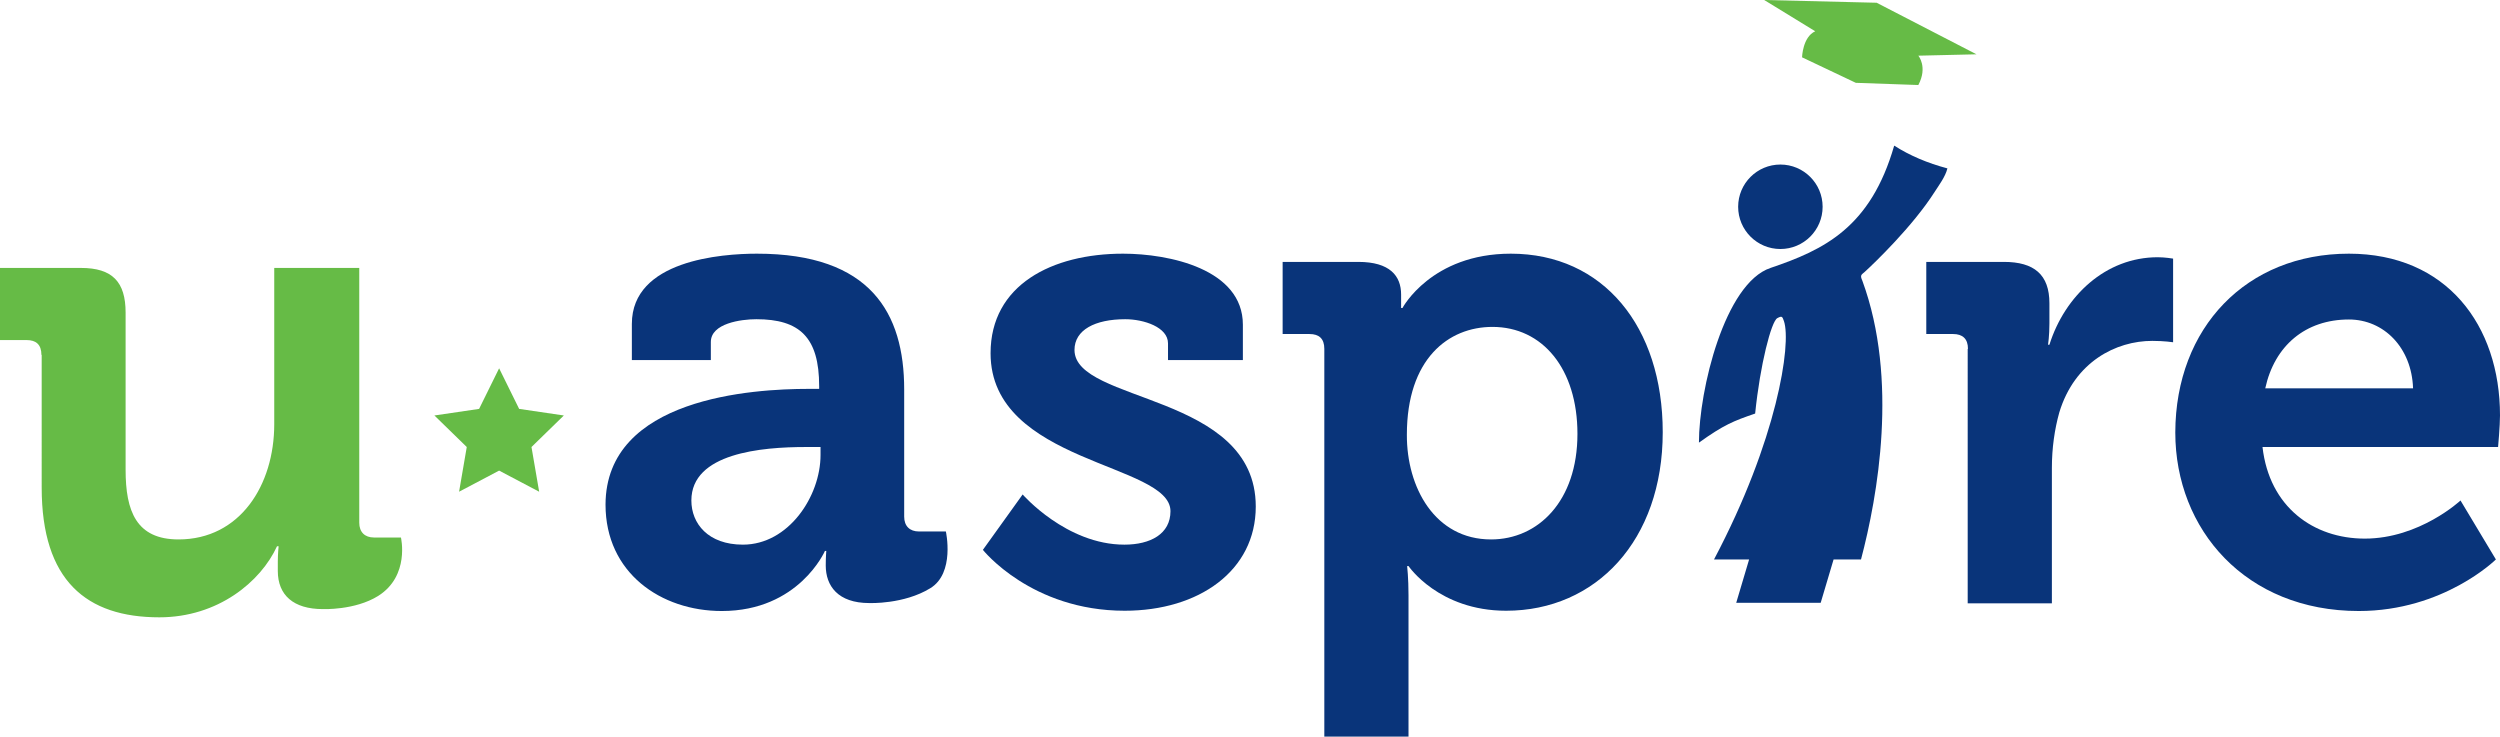
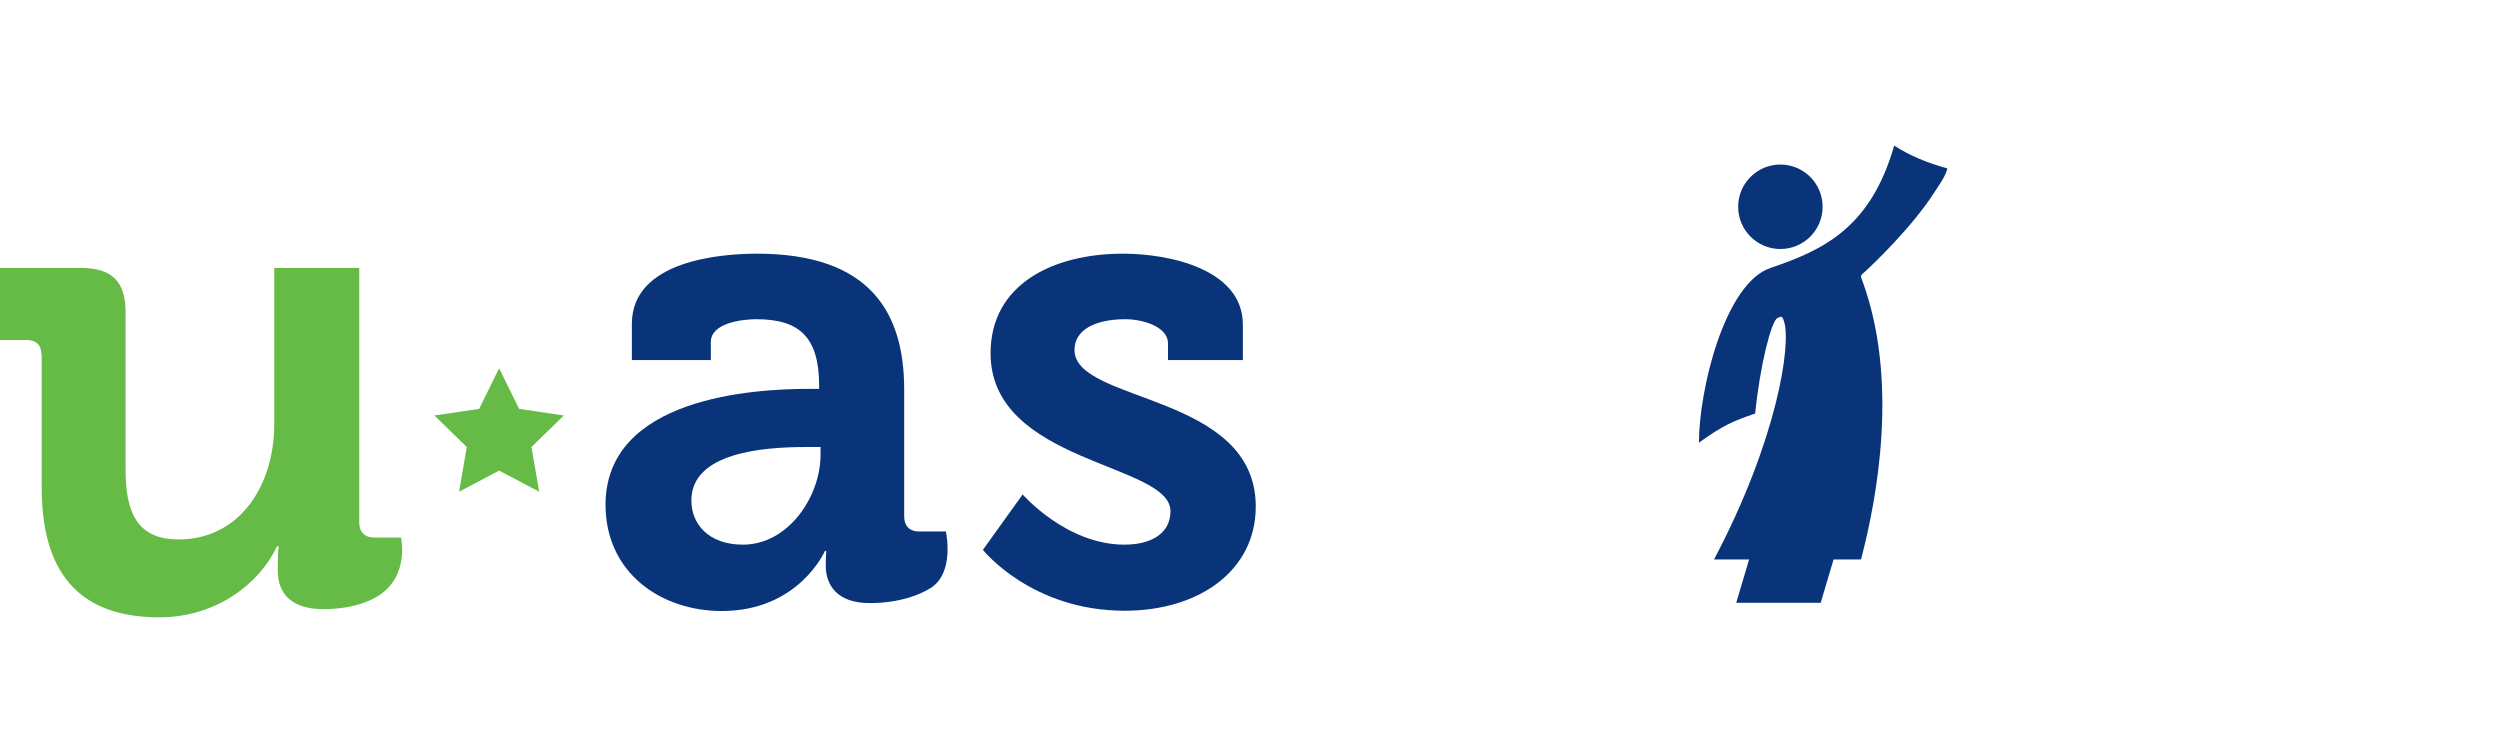
<svg xmlns="http://www.w3.org/2000/svg" version="1.1" id="Layer_1" x="0px" y="0px" viewBox="0 0 911.6 268.7" enable-background="new 0 0 911.6 268.7" xml:space="preserve">
  <g>
    <path fill="#09347A" d="M270.9,198.6c16.6,0,28.3-17.6,28.3-32.7V163h-5.4c-16.1,0-41.7,2.2-41.7,19.5   C252.1,190.9,258.2,198.6,270.9,198.6 M294.8,141.8h3.9v-1c0-17.8-7.1-24.4-22.9-24.4c-5.6,0-16.6,1.5-16.6,8.3v6.6h-28.8v-13.2   c0-23.2,32.7-25.6,45.6-25.6c41.5,0,53.7,21.7,53.7,49.5v46.4c0,3.4,2,5.4,5.4,5.4h9.8c0,0,3.4,15.2-5.7,20.7   c-9.6,5.9-22.2,5.4-22.2,5.4c-11.5,0-15.9-6.3-15.9-13.7c0-3.2,0.2-5.3,0.2-5.3h-0.5c0,0-9.5,21.9-37.6,21.9   c-22.2,0-42.4-13.9-42.4-38.8C220.9,145,274.6,141.8,294.8,141.8" />
    <path fill="#09347A" d="M372.9,180.3c0,0,15.9,18.3,37.1,18.3c9.5,0,16.8-3.9,16.8-12.2c0-17.6-65.6-17.3-65.6-57.6   c0-24.9,22.4-36.3,48.3-36.3c16.8,0,43.7,5.6,43.7,25.9v12.9h-27.3v-6.1c0-5.9-8.8-8.8-15.6-8.8c-11,0-18.5,3.9-18.5,11.2   c0,19.5,66.1,15.6,66.1,57.1c0,23.4-20.7,38-47.8,38c-34.1,0-51.7-22.2-51.7-22.2L372.9,180.3z" />
-     <path fill="#09347A" d="M543.7,196.7c17.1,0,31.5-13.9,31.5-38.5c0-23.7-12.7-39-31-39c-16.1,0-31.2,11.7-31.2,39.3   C512.9,177.7,523.2,196.7,543.7,196.7 M482.9,127.2c0-3.7-1.9-5.4-5.4-5.4h-9.8V95.5h27.6c11.5,0,15.6,5.1,15.6,11.9v4.9h0.5   c0,0,10.5-19.8,39.5-19.8c33.7,0,55.4,26.6,55.4,65.1c0,39.5-24.4,65.1-57.1,65.1c-24.6,0-35.6-16.3-35.6-16.3h-0.5   c0,0,0.5,4.4,0.5,10.7v51.5h-30.7V127.2z" />
-     <path fill="#09347A" d="M717.6,127.2c0-3.7-2-5.4-5.4-5.4h-9.8V95.5h28.3c11,0,16.6,4.6,16.6,15.1v7.3c0,4.6-0.5,7.8-0.5,7.8h0.5   c5.6-17.8,20.5-31.9,39.5-31.9c2.7,0,5.6,0.5,5.6,0.5v30.5c0,0-3.2-0.5-7.6-0.5c-13.2,0-28.3,7.6-33.9,26.1   c-1.7,6.1-2.7,12.9-2.7,20.3v49.3h-30.7V127.2z" />
-     <path fill="#09347A" d="M879.9,141.6c-0.5-14.9-10.7-25.1-23.4-25.1c-15.8,0-27.1,9.5-30.5,25.1H879.9z M856.5,92.5   c35.6,0,55.1,26.1,55.1,59c0,3.7-0.7,11.5-0.7,11.5H825c2.5,21.9,18.6,33.4,37.3,33.4c20,0,34.9-13.9,34.9-13.9l12.9,21.5   c0,0-19,18.8-50,18.8c-41.2,0-66.9-29.7-66.9-65.1C793.3,119.4,819.2,92.5,856.5,92.5" />
    <path fill="#09347A" d="M680,99.1c3.3-3,17.5-16.6,25.5-29.2c1.4-2.2,3.9-5.5,4.6-8.5c-7.2-1.9-13.8-4.7-19.4-8.3   c-8.6,29.9-25.6,38-45.1,44.6c-16.7,5.6-26.1,44.5-26.1,63.7c9.1-6.5,12.6-7.9,20.5-10.6c1.8-17.8,5.9-33.7,8.1-34.8   c1.7-0.9,1.8-0.6,2.4,1.1c2.8,8.3-2.5,43.4-25.5,86.9h12.8l-4.7,15.8h30.8l4.7-15.8h10c6.1-23.1,13.7-65.6,0.5-101.6   C678.1,100.2,678.8,100.2,680,99.1" />
    <path fill="#09347A" d="M664.6,75.4c0,8.5-6.9,15.4-15.4,15.4c-8.5,0-15.4-6.9-15.4-15.4c0-8.5,6.9-15.4,15.4-15.4   C657.7,60,664.6,66.9,664.6,75.4" />
-     <path fill="#66BB46" d="M643.3,0l18.6,11.4c-4.6,2.1-4.8,9.5-4.8,9.5l19.6,9.3l22.8,0.8c3.5-6.6,0-10.7,0-10.7l21.2-0.5L684.3,1   L643.3,0z" />
    <path fill="#66BB46" d="M15.1,129.4c0-3.7-1.9-5.4-5.4-5.4H0V97.7h29.5c11.5,0,16.3,5.1,16.3,16.3v57.3c0,15.1,3.9,25.4,19.3,25.4   c22.4,0,34.9-19.8,34.9-42V97.7h31v92.9c0,3.4,2,5.4,5.4,5.4h9.8c0,0,3.3,14-8.3,21.3c-8.5,5.3-20.2,4.8-20.2,4.8   c-10.7,0-16.4-5.1-16.4-13.9v-3.4c0-2.9,0.3-5.6,0.3-5.6H101c-5.9,12.9-21.5,25.9-42.9,25.9c-26.6,0-42.9-13.4-42.9-47.3V129.4z" />
    <polygon fill="#66BB46" points="174.7,149.1 158.4,151.5 170.2,163 167.4,179.3 182,171.6 196.6,179.3 193.8,163 205.6,151.5    189.3,149.1 182,134.3  " />
  </g>
</svg>